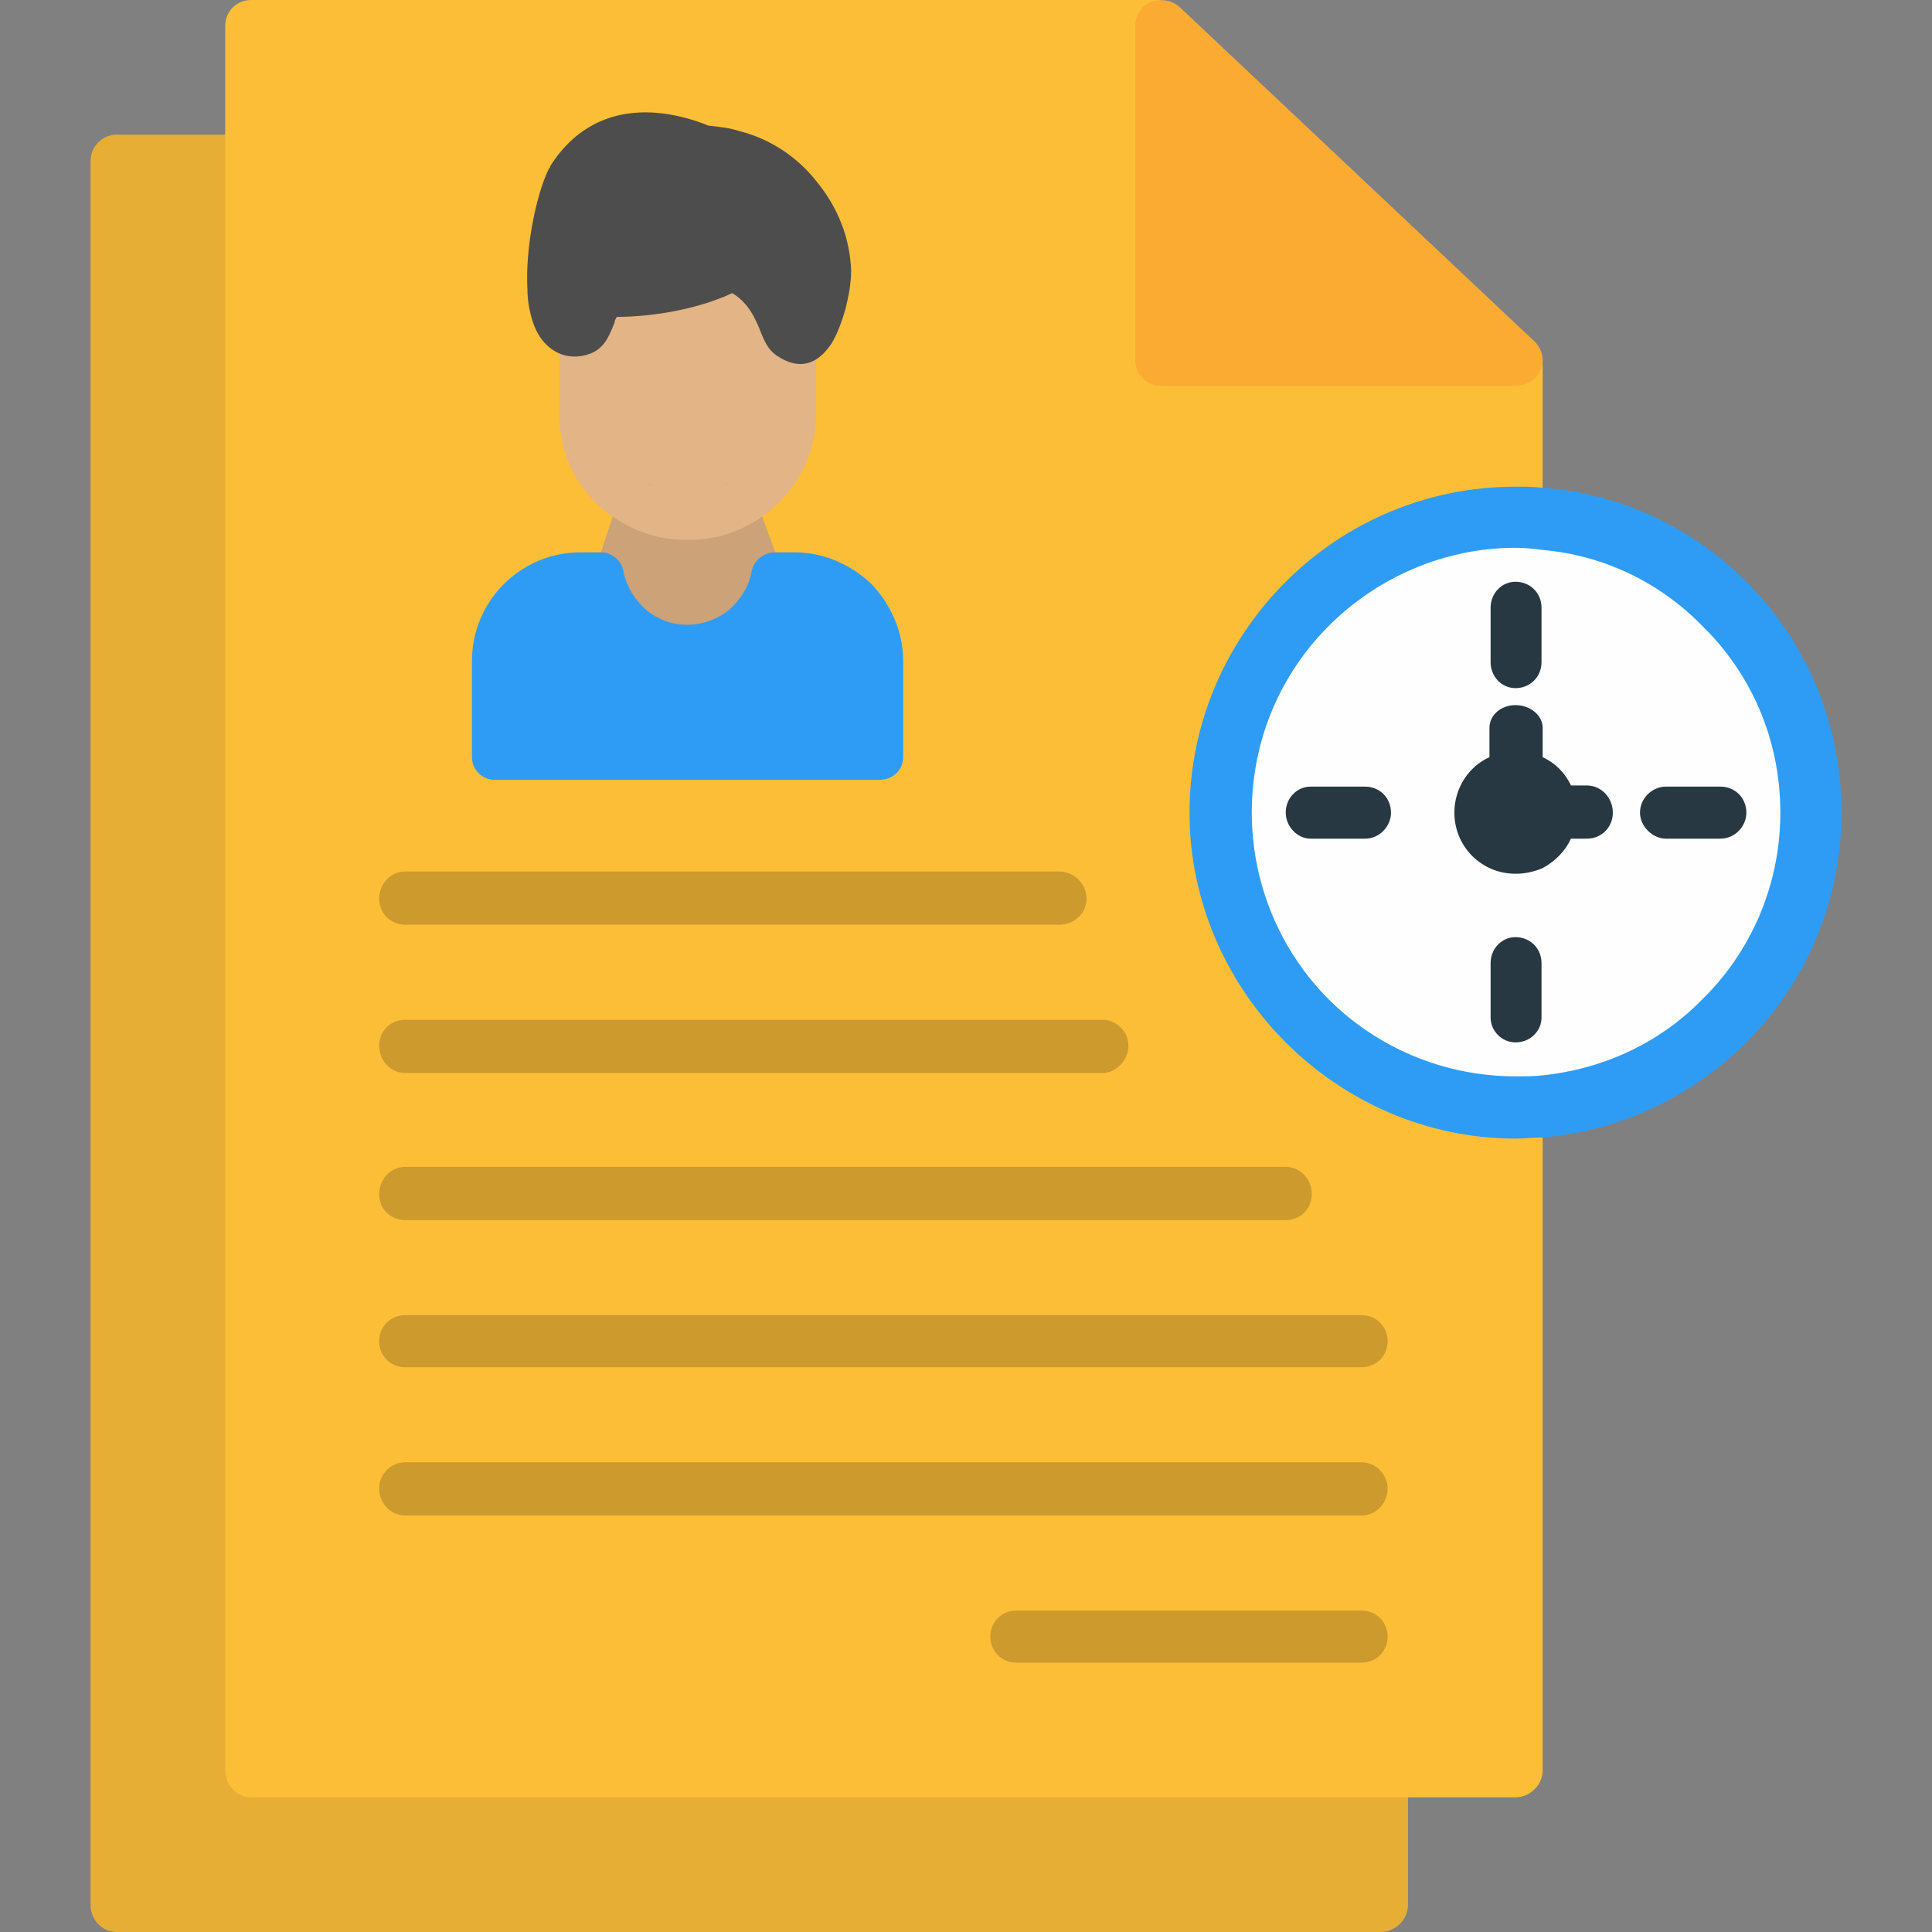
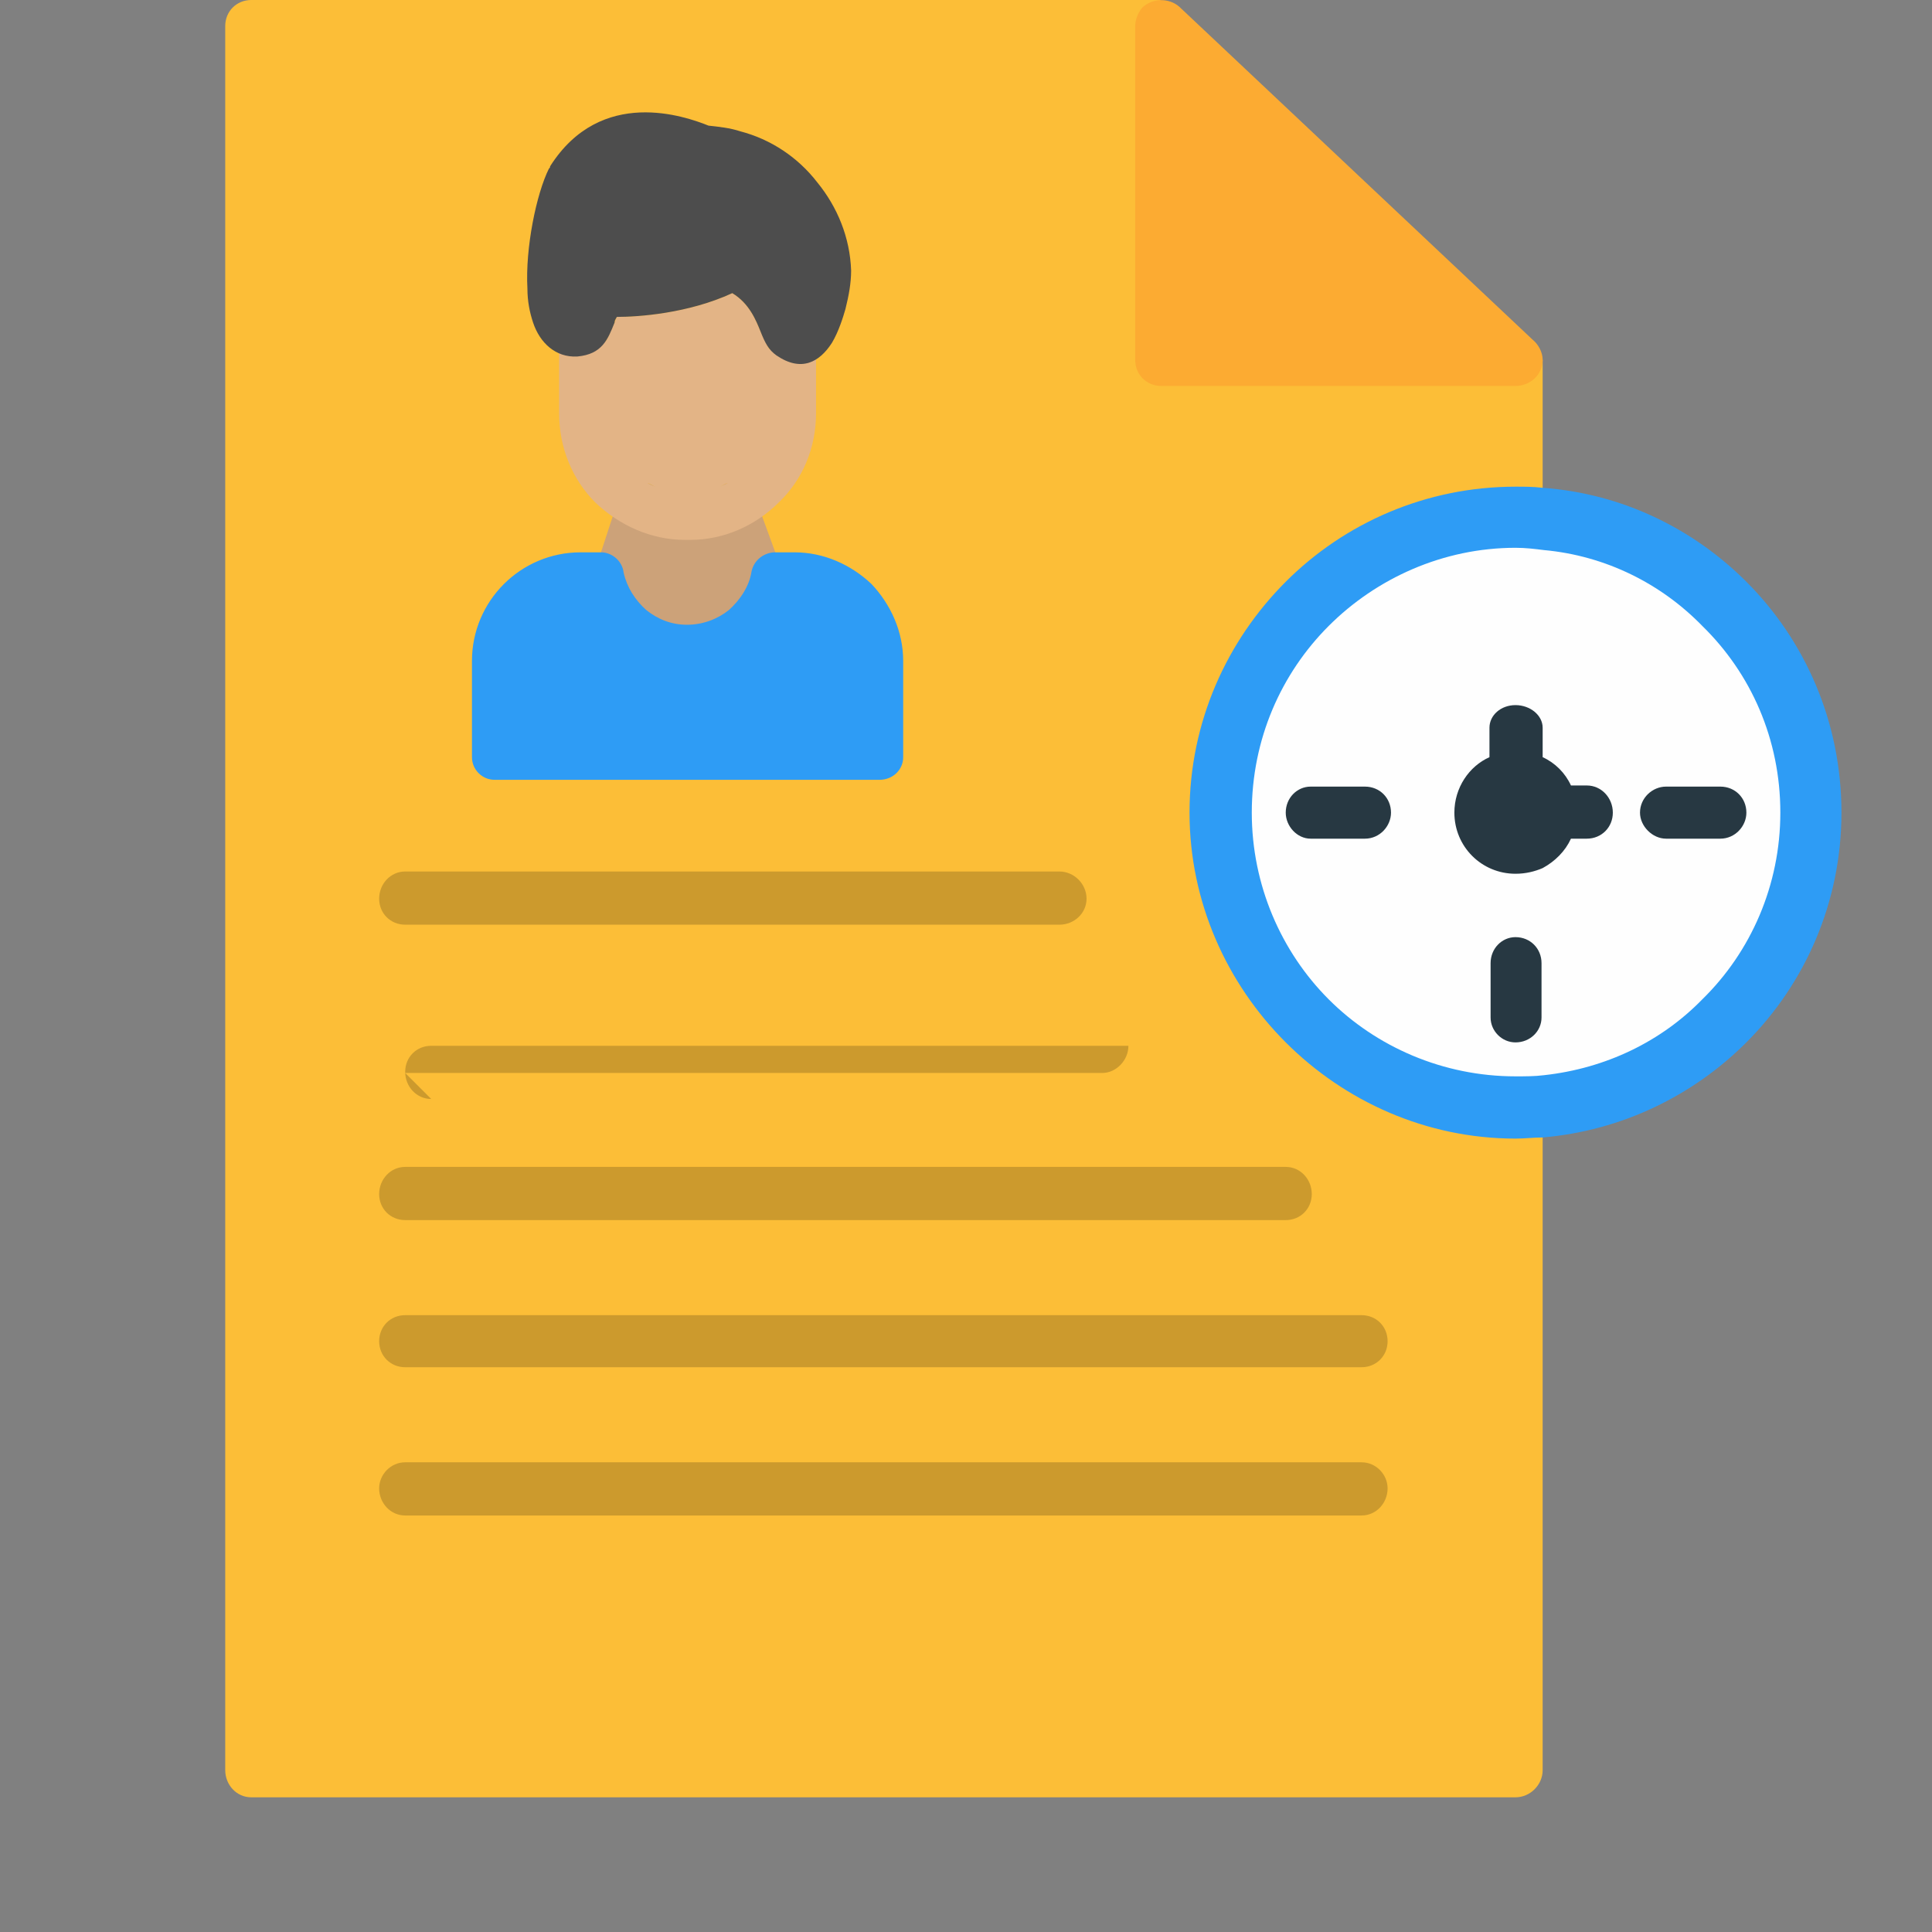
<svg xmlns="http://www.w3.org/2000/svg" clip-rule="evenodd" fill-rule="evenodd" height="512" image-rendering="optimizeQuality" shape-rendering="geometricPrecision" text-rendering="geometricPrecision" viewBox="0 0 1707 1707" width="512">
  <rect x="0" y="0" width="1707" height="1707" fill="#808080" stroke="none" />
  <g id="Layer_x0020_1">
    <g id="_468997840">
-       <path d="m222 119h-119c-13 0-23 11-23 23v1541c0 13 10 24 23 24h1117c13 0 24-11 24-24v-119c0-13-11-23-24-23-1823-1 136-1422-998-1422z" fill="#e6ae35" fill-rule="nonzero" />
      <path d="m1363 318-338-318h-803c-13 0-23 10-23 23v96 47 1398c0 13 10 24 23 24h975 47 95c13 0 24-11 24-24 0-460 0-745 0-1246z" fill="#fcbe37" />
      <g fill-rule="nonzero">
        <path d="m1003 318v-295c0-5 2-11 6-16 9-9 24-9 33-1l312 294c5 4 9 11 9 18 0 13-11 23-24 23h-313c-13 0-23-10-23-23z" fill="#fcab32" />
        <g>
          <path d="m1158 695c-12 0-22 10-22 23 0 12 10 23 22 23h48c13 0 23-11 23-23 0-13-10-23-23-23z" />
          <path d="m1362 537c0-13-10-23-23-23-12 0-22 10-22 23v48c0 13 10 23 22 23 13 0 23-10 23-23z" />
          <path d="m1520 741c13 0 23-11 23-23 0-13-10-23-23-23h-48c-12 0-23 10-23 23 0 12 11 23 23 23z" />
          <path d="m1317 899c0 12 10 22 22 22 13 0 23-10 23-22v-48c0-13-10-23-23-23-12 0-22 10-22 23z" />
        </g>
        <path d="m1363 669c11 5 20 14 25 25h14c13 0 23 11 23 24s-10 23-23 23h-14c-8 18-27 31-49 31-30 0-54-24-54-54 0-22 13-41 31-49v-26c0-11 10-20 23-20s24 9 24 20zm-24 41c-4 0-7 4-7 8s3 7 7 7 8-3 8-7-4-8-8-8z" />
      </g>
      <path d="m1543 514c-47-47-110-78-180-83-8-1-16-1-24-1-79 0-151 32-203 84s-85 124-85 204c0 79 33 151 85 203s124 85 203 85c8 0 16-1 24-1 70-6 133-37 180-84 52-52 84-124 84-203 0-80-32-152-84-204z" fill="#2e9cf5" />
      <path d="m1573 718c0-65-26-123-69-165-36-37-85-62-140-67-8-1-16-2-25-2-64 0-123 27-165 69s-68 100-68 165c0 64 26 123 68 165s101 68 165 68c9 0 17 0 25-1 55-6 104-30 140-67 43-42 69-101 69-165z" fill="#fefefe" />
      <g fill="#273842">
-         <path d="m1362 585v-48c0-13-10-23-23-23-12 0-22 10-22 23v48c0 13 10 23 22 23 13 0 23-10 23-23z" />
        <path d="m1543 718c0-13-10-23-23-23h-48c-12 0-23 10-23 23 0 12 11 23 23 23h48c13 0 23-11 23-23z" />
        <path d="m1388 694c-5-11-14-20-25-25v-26c0-11-11-20-24-20s-23 9-23 20v26c-18 8-31 27-31 49 0 30 24 54 54 54 9 0 17-2 24-5 11-6 20-15 25-26h14c13 0 23-10 23-23s-10-24-23-24z" />
      </g>
      <g fill-rule="nonzero">
        <path d="m666 436c-5-10-18-13-28-7-77 44 16 44-61 0-10-6-23-2-29 7l-17 52c-15 26 53 75 78 75 26 0 90-50 76-75z" fill="#cca279" />
        <path d="m513 488h18c10 0 19 8 20 18 3 13 10 24 20 33 10 8 22 13 36 13s27-5 37-13c10-9 18-21 20-34 2-10 11-17 21-17h17c26 0 50 11 68 28 17 18 28 42 28 68v85c0 11-9 20-21 20h-340c-11 0-20-9-20-20v-85c0-53 43-96 96-96z" fill="#2e9cf5" />
        <path d="m721 299c0-11-9-21-20-21-12 0-21 10-21 21v10c-3-5-5-10-8-16-4-10-10-25-25-34-39 18-83 21-102 21l-2 5c-3 6-5 12-8 17v-9c0-12-9-21-21-21-11 0-20 9-20 21v72c0 31 12 59 32 79 21 20 49 33 79 33h5c30 0 58-13 78-33 21-20 33-48 33-79zm-78 128c-2 1-5 2-7 3l2-1c2-1 3-2 5-2zm-64 3c-3-1-5-2-7-3 2 0 3 1 5 2z" fill="#e3b486" />
        <path d="m672 293c-4-10-10-25-25-34-39 18-83 21-102 21-1 2-2 3-2 5-6 15-11 28-33 30-19 1-33-12-39-30-3-9-5-19-5-30-2-36 8-84 19-106 1-1 1-1 1-2 45-71 120-44 140-36 9 1 19 2 28 5 27 7 51 23 68 45 18 22 29 49 30 78 0 11-2 22-5 34-2 7-6 20-12 30-11 17-27 26-49 11-7-5-10-11-14-21z" fill="#4d4d4d" />
      </g>
      <path d="m1206 741c13 0 23-11 23-23 0-13-10-23-23-23h-48c-12 0-22 10-22 23 0 12 10 23 22 23z" fill="#273842" />
      <path d="m1362 899v-48c0-13-10-23-23-23-12 0-22 10-22 23v48c0 12 10 22 22 22 13 0 23-10 23-22z" fill="#273842" />
      <g fill="#cc9a2d">
        <path d="m358 817h578c13 0 24-10 24-23s-11-24-24-24h-578c-13 0-23 11-23 24s10 23 23 23z" />
-         <path d="m358 948h616c12 0 23-11 23-24s-11-23-23-23h-616c-13 0-23 10-23 23s10 24 23 24z" />
+         <path d="m358 948h616c12 0 23-11 23-24h-616c-13 0-23 10-23 23s10 24 23 24z" />
        <path d="m358 1078h778c13 0 23-10 23-23s-10-24-23-24h-778c-13 0-23 11-23 24s10 23 23 23z" />
        <path d="m358 1208h845c13 0 23-10 23-23s-10-23-23-23h-845c-13 0-23 10-23 23s10 23 23 23z" />
        <path d="m335 1315c0 13 10 24 23 24h845c13 0 23-11 23-24 0-12-10-23-23-23h-845c-13 0-23 11-23 23z" />
-         <path d="m898 1423c-13 0-23 10-23 23s10 23 23 23h305c13 0 23-10 23-23s-10-23-23-23z" />
      </g>
    </g>
  </g>
</svg>